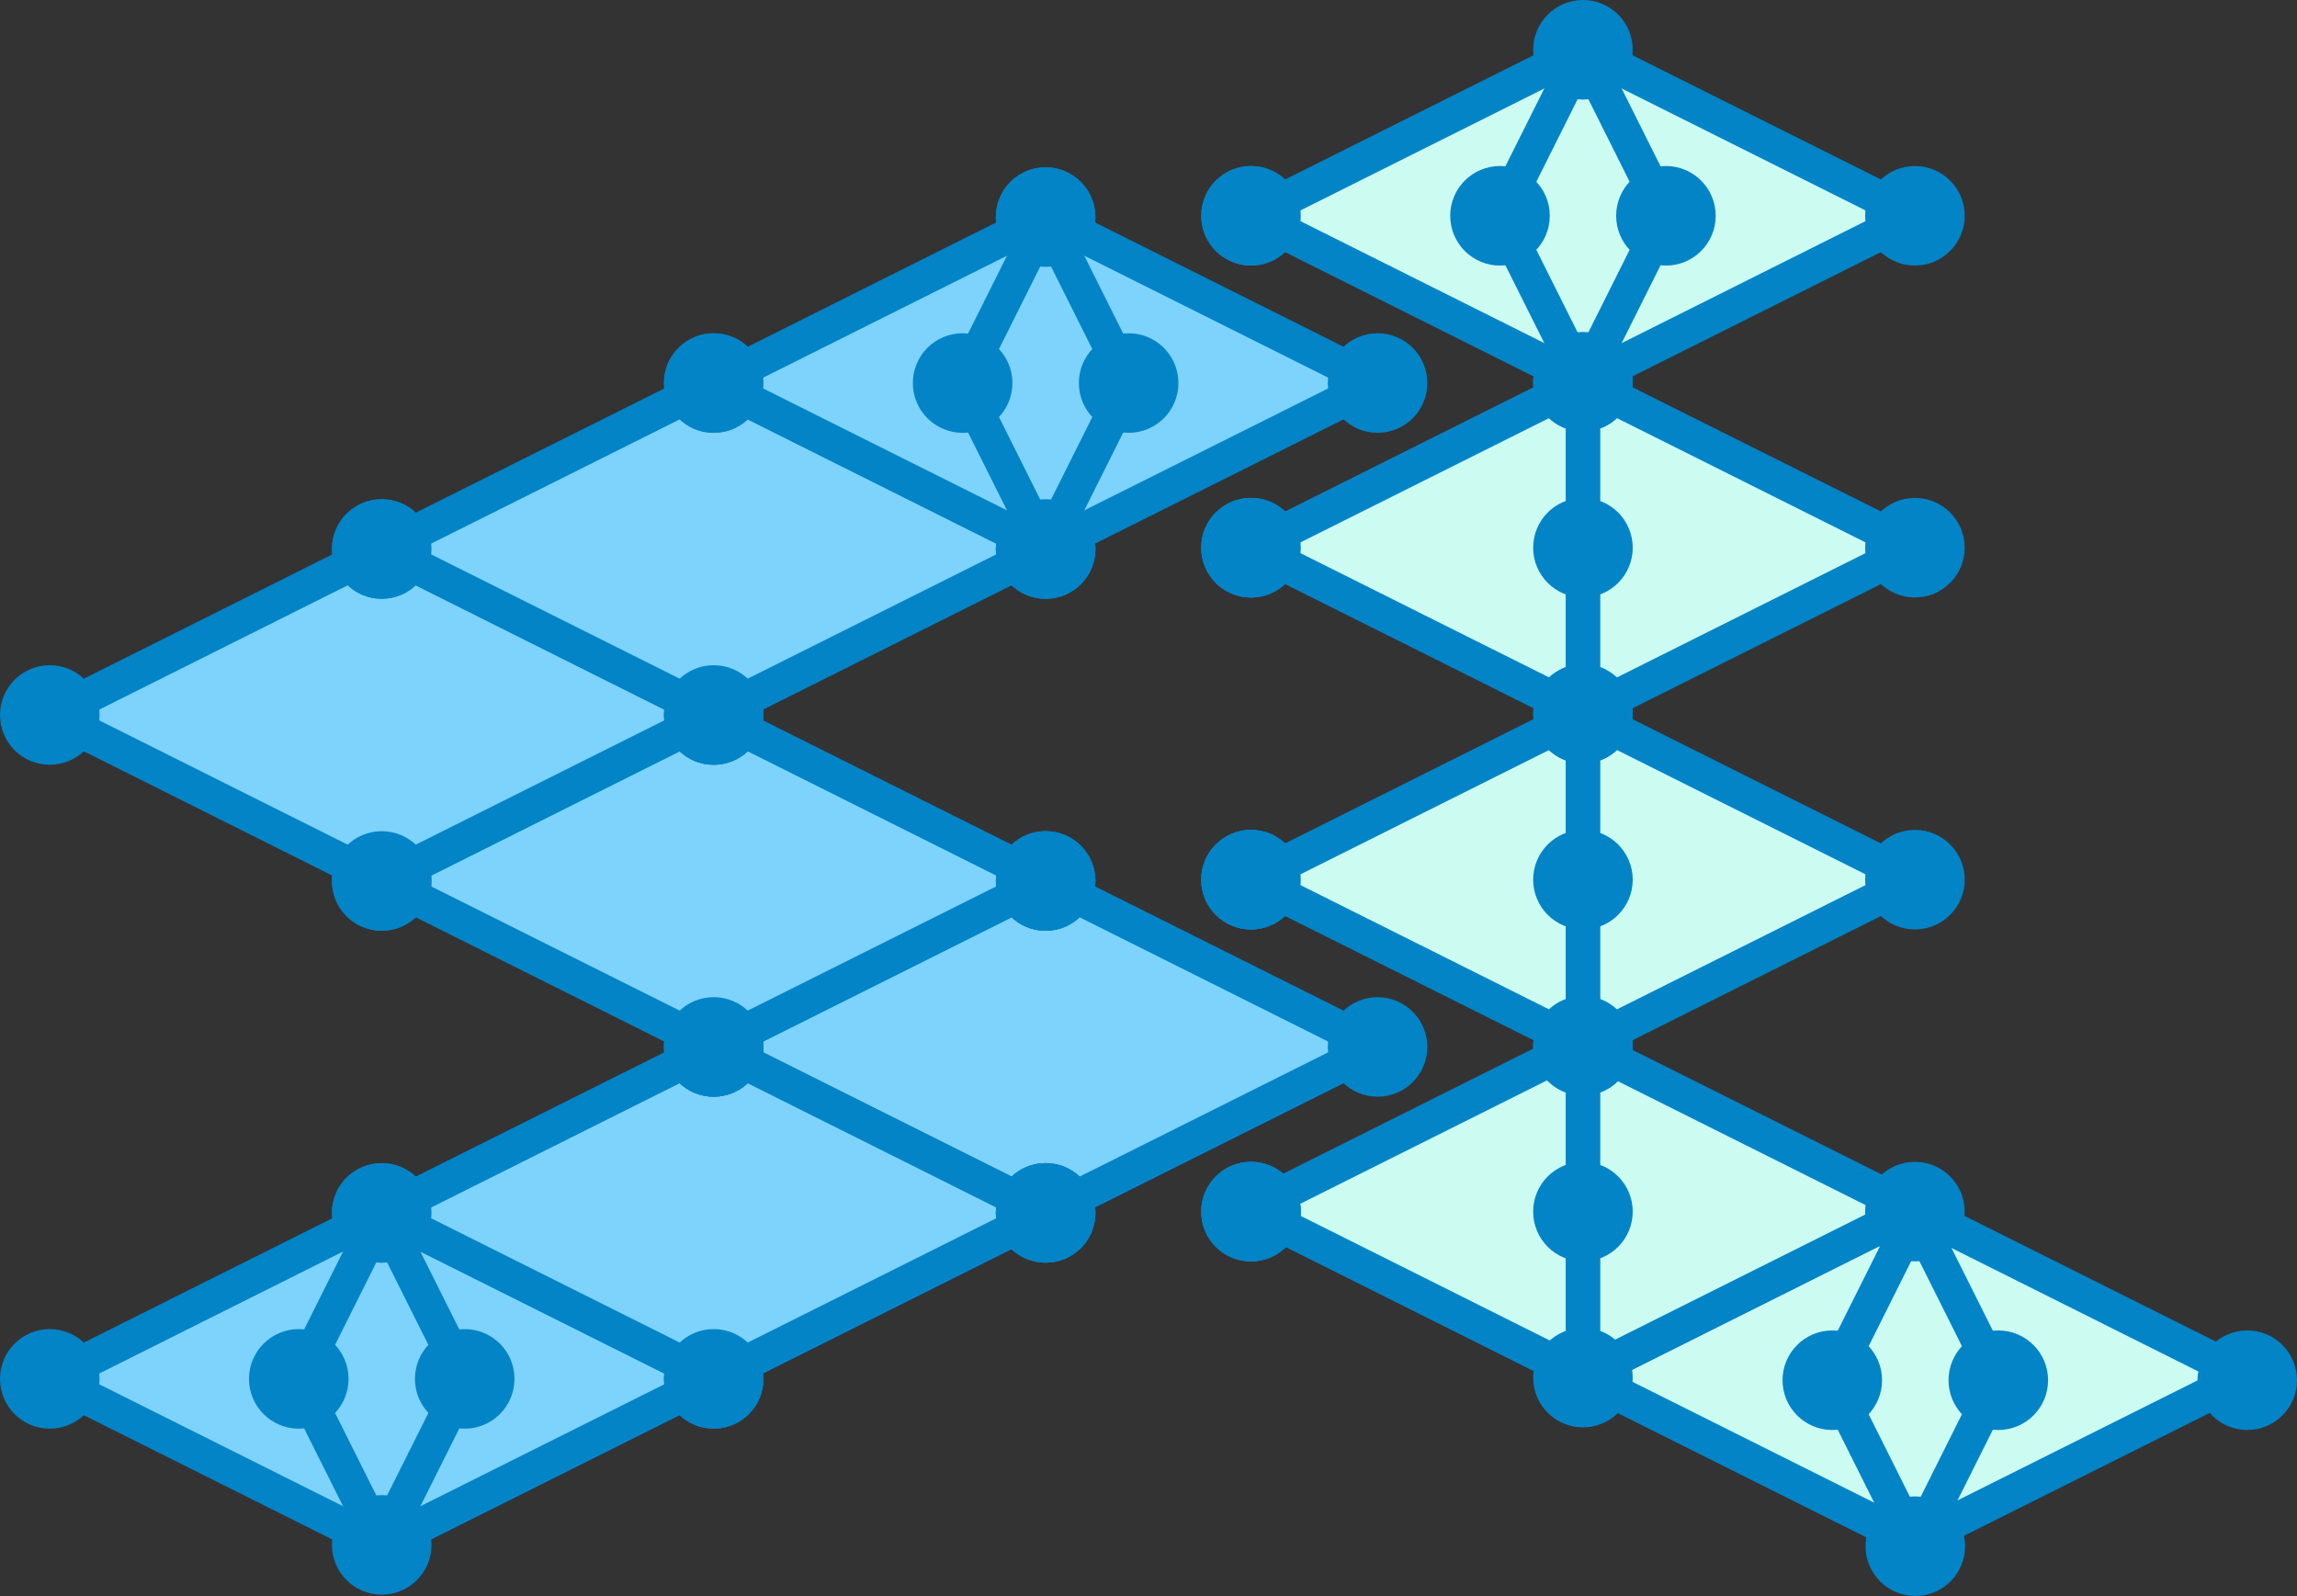
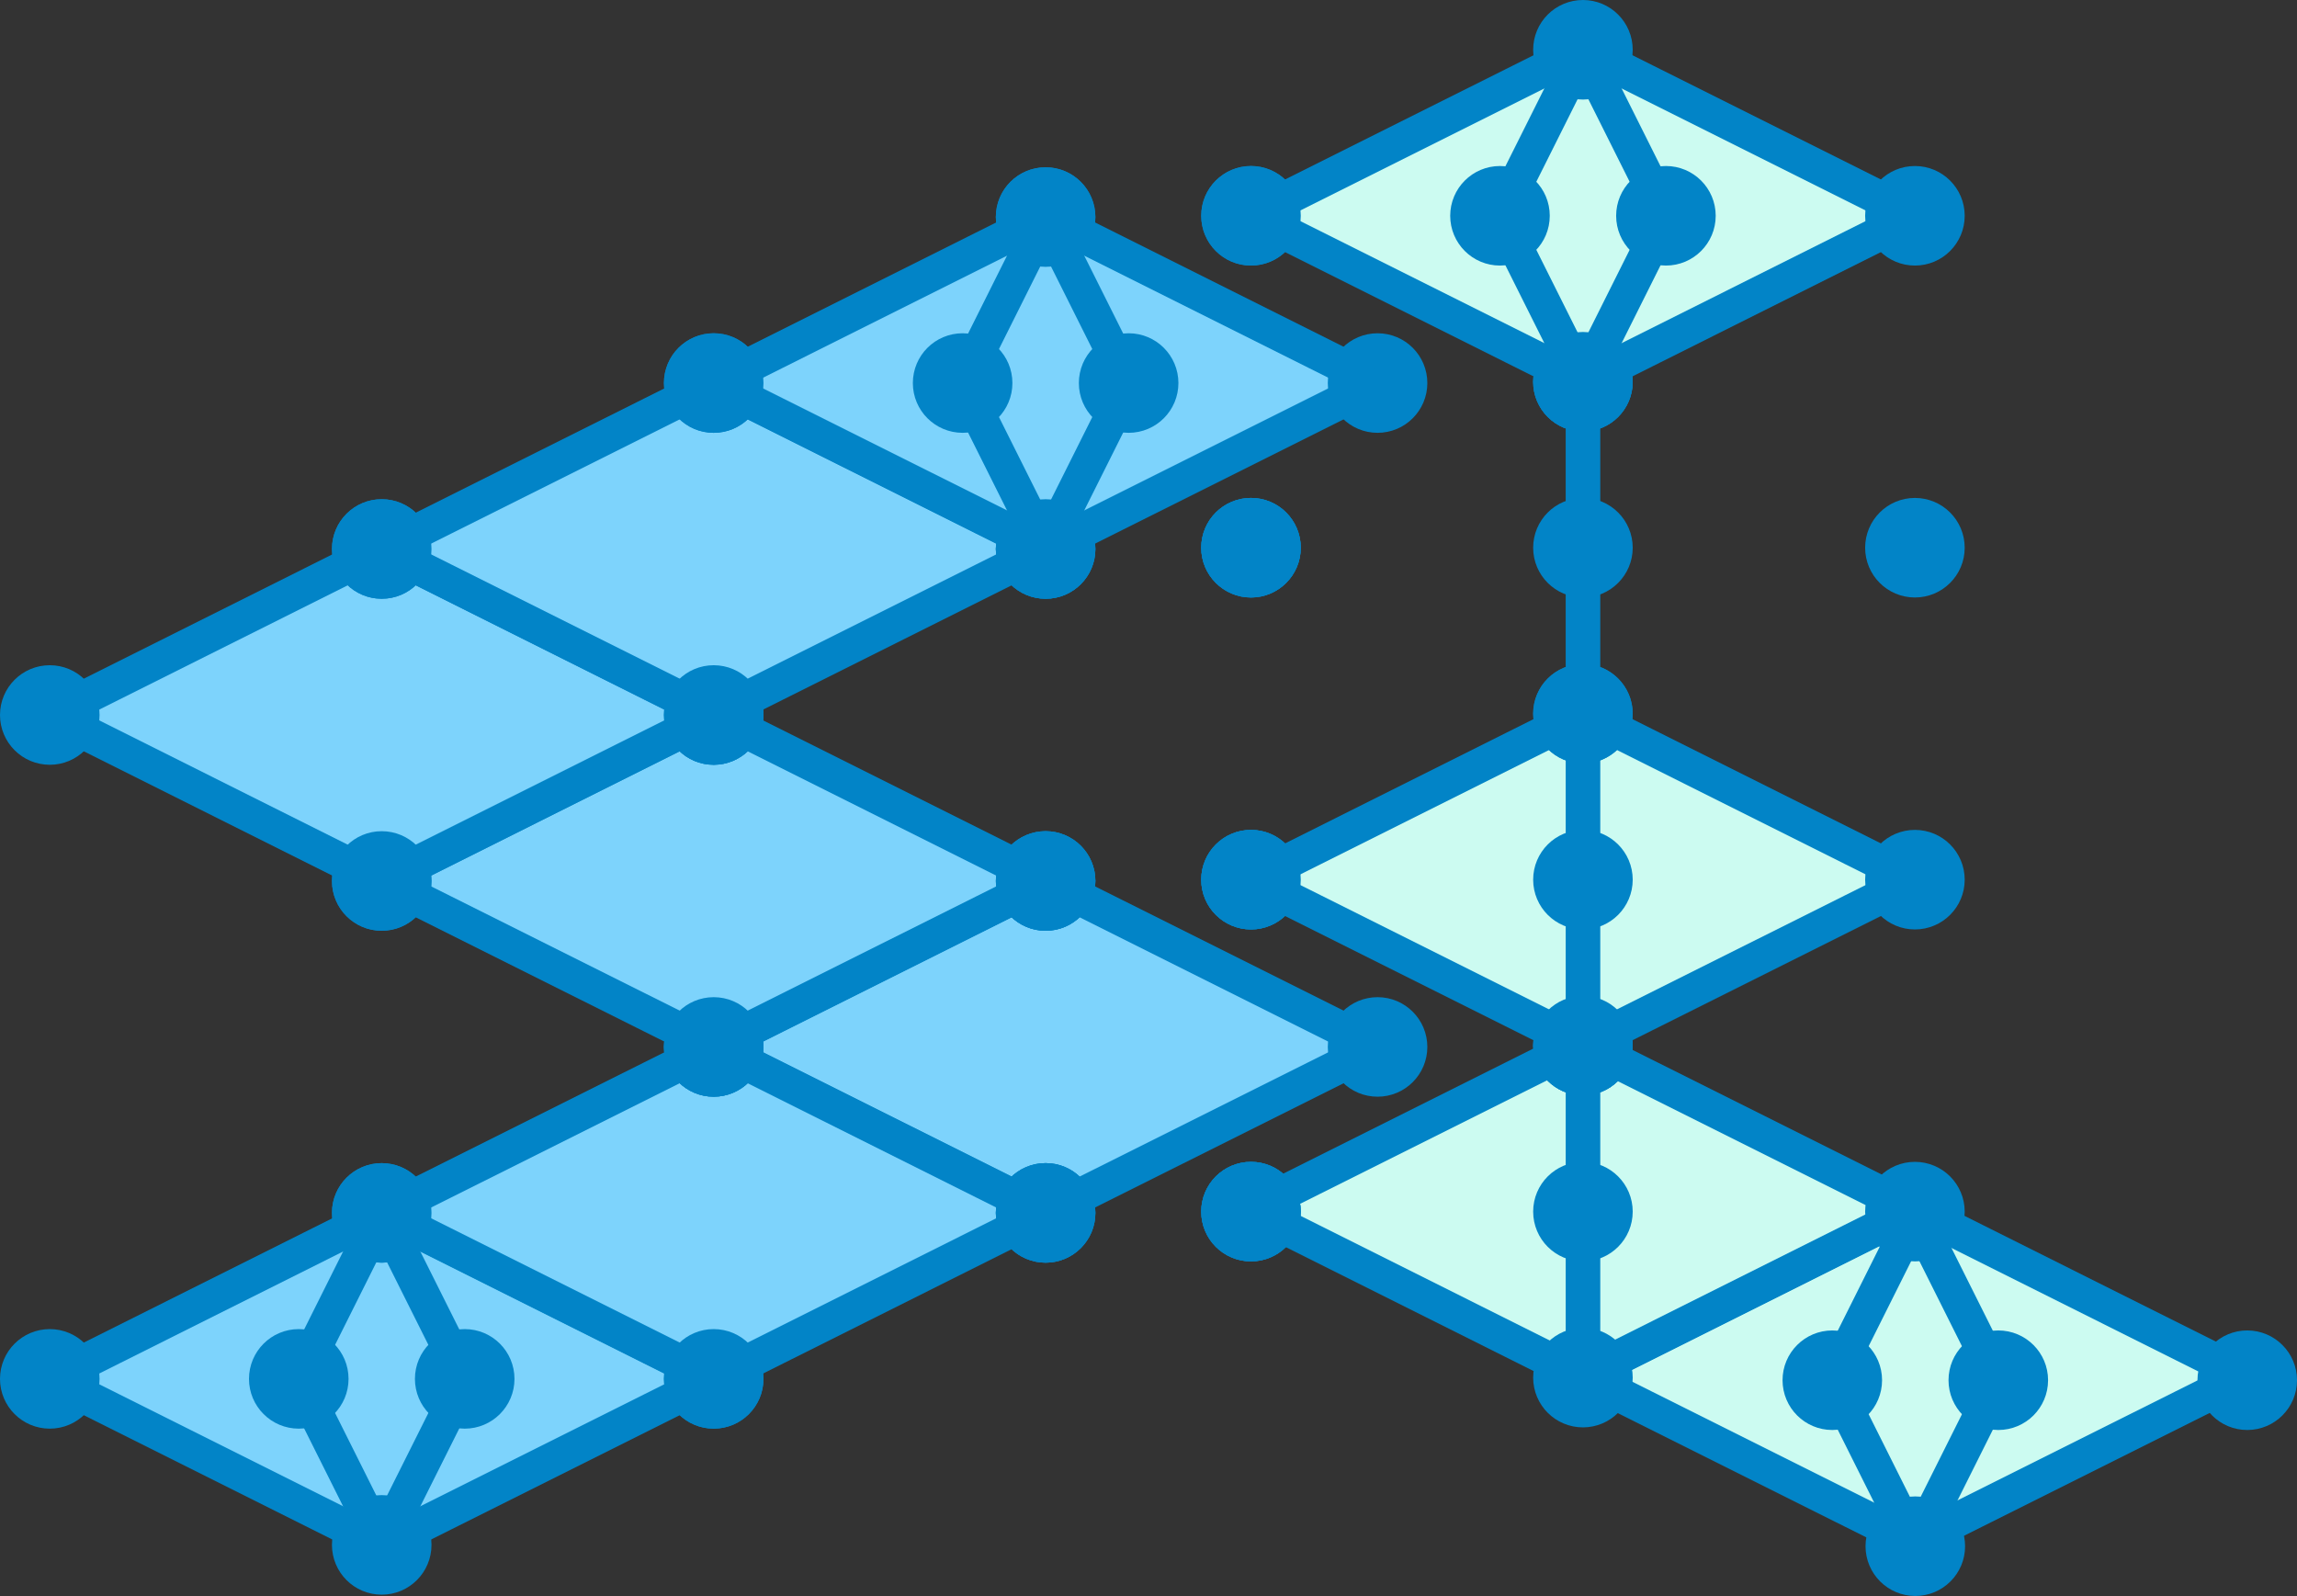
<svg xmlns="http://www.w3.org/2000/svg" xmlns:ns1="http://www.inkscape.org/namespaces/inkscape" xmlns:ns2="http://sodipodi.sourceforge.net/DTD/sodipodi-0.dtd" width="70.305mm" height="48.847mm" viewBox="0 0 70.305 48.847" version="1.1" id="svg5" xml:space="preserve" ns1:version="1.2.2 (732a01da63, 2022-12-09)" ns2:docname="logo-small.svg">
  <rect x="0" y="0" width="70.305" height="48.847" fill="#333333" stroke="none" />
  <ns2:namedview id="namedview7" pagecolor="#ffffff" bordercolor="#000000" borderopacity="0.25" ns1:showpageshadow="2" ns1:pageopacity="0.0" ns1:pagecheckerboard="0" ns1:deskcolor="#d1d1d1" ns1:document-units="mm" showgrid="false" ns1:zoom="2.0510462" ns1:cx="98.486324" ns1:cy="97.75499" ns1:window-width="1920" ns1:window-height="1001" ns1:window-x="-9" ns1:window-y="-9" ns1:window-maximized="1" ns1:current-layer="layer1" ns1:pageshadow="2" fit-margin-top="0" fit-margin-left="0" fit-margin-right="0" fit-margin-bottom="0" />
  <defs id="defs2">
    <g id="g216">
      <g id="glyph-0-0" />
      <g id="glyph-0-1">
        <path d="m 4.375,-7.578 c -1.703,-0.375 -1.75,-1.609 -1.75,-1.859 0,-0.875 0.562,-1.891 2.234,-1.891 1.672,0 3.172,0.812 3.531,3.062 0.047,0.359 0.047,0.375 0.375,0.375 0.359,0 0.359,-0.047 0.359,-0.438 v -3.25 c 0,-0.312 0,-0.438 -0.25,-0.438 -0.125,0 -0.172,0.016 -0.328,0.188 l -0.75,0.844 c -0.422,-0.359 -1.281,-1.031 -2.953,-1.031 -2.469,0 -3.781,1.547 -3.781,3.422 0,1.156 0.625,1.969 0.859,2.203 C 2.828,-5.5 3.312,-5.391 5.094,-5 6.812,-4.609 7.031,-4.578 7.406,-4.219 7.625,-4 8.125,-3.516 8.125,-2.641 c 0,0.75 -0.359,2.109 -2.281,2.109 -1.516,0 -3.922,-0.516 -4.047,-3.031 C 1.781,-3.875 1.781,-3.922 1.422,-3.922 1.062,-3.922 1.062,-3.875 1.062,-3.484 v 3.25 c 0,0.328 0,0.438 0.266,0.438 0.125,0 0.141,-0.016 0.312,-0.172 0.188,-0.188 0.344,-0.406 0.766,-0.844 1,0.797 2.422,1.016 3.453,1.016 2.688,0 3.812,-1.828 3.812,-3.641 0,-1.625 -1.062,-3.172 -2.938,-3.609 z m 0,0" id="path183" />
      </g>
      <g id="glyph-0-2">
        <path d="M 8.062,-2.016 C 8.062,-2.219 7.875,-2.219 7.703,-2.219 7.422,-2.219 7.406,-2.203 7.312,-2 c -0.109,0.328 -0.578,1.484 -2.172,1.484 -2.422,0 -2.422,-2.625 -2.422,-3.391 0,-1.016 0.016,-3.281 2.281,-3.281 0.109,0 1.125,0.047 1.125,0.125 0,0.016 -0.016,0.031 -0.047,0.047 -0.047,0.062 -0.281,0.312 -0.281,0.75 0,0.719 0.594,1.016 1.016,1.016 0.375,0 1.016,-0.219 1.016,-1.031 0,-1.422 -1.969,-1.516 -2.906,-1.516 -3.062,0 -4.266,2 -4.266,3.969 0,2.344 1.641,3.938 4.172,3.938 2.703,0 3.234,-2 3.234,-2.125 z m 0,0" id="path186" />
      </g>
      <g id="glyph-0-3">
        <path d="M 9.141,-5.266 C 9.141,-6.906 8.438,-7.75 6.547,-7.75 c -1.75,0 -2.594,1.219 -2.828,1.734 H 3.703 v -5.938 L 0.719,-11.812 v 0.734 c 1.078,0 1.188,0 1.188,0.672 v 9.672 H 0.719 V 0 c 0.406,-0.031 1.641,-0.031 2.125,-0.031 0.484,0 1.734,0 2.125,0.031 V -0.734 H 3.781 V -4.406 c 0,-1.859 1.391,-2.781 2.484,-2.781 0.641,0 1,0.422 1,1.734 v 4.719 h -1.188 V 0 c 0.391,-0.031 1.641,-0.031 2.125,-0.031 0.469,0 1.734,0 2.125,0.031 v -0.734 h -1.188 z m 0,0" id="path189" />
      </g>
      <g id="glyph-0-4">
        <path d="m 9.125,-3.766 c 0,-2.328 -1.578,-4.031 -4.281,-4.031 -2.812,0 -4.312,1.781 -4.312,4.031 0,2.25 1.594,3.875 4.297,3.875 2.797,0 4.297,-1.703 4.297,-3.875 z m -4.281,3.25 c -2.25,0 -2.25,-2.016 -2.25,-3.422 0,-0.812 0,-1.672 0.328,-2.297 0.391,-0.688 1.156,-1 1.906,-1 0.969,0 1.594,0.469 1.891,0.953 0.344,0.609 0.344,1.516 0.344,2.344 0,1.422 0,3.422 -2.219,3.422 z m 0,0" id="path192" />
      </g>
      <g id="glyph-0-5">
        <path d="M 3.734,-11.953 0.75,-11.812 v 0.734 c 1.078,0 1.203,0 1.203,0.672 v 9.672 H 0.75 V 0 c 0.406,-0.031 1.625,-0.031 2.094,-0.031 0.469,0 1.688,0 2.078,0.031 v -0.734 h -1.188 z m 0,0" id="path195" />
      </g>
      <g id="glyph-0-6">
        <path d="m 7.922,-5.141 c 0,-1.594 -1.266,-2.656 -3.688,-2.656 -0.969,0 -3,0.078 -3,1.531 0,0.719 0.562,1.031 1.016,1.031 0.516,0 1.016,-0.359 1.016,-1.016 0,-0.328 -0.109,-0.641 -0.406,-0.828 0.562,-0.156 0.984,-0.156 1.312,-0.156 1.172,0 1.875,0.656 1.875,2.062 v 0.688 c -2.719,0 -5.469,0.766 -5.469,2.672 0,1.578 2,1.922 3.188,1.922 1.328,0 2.172,-0.734 2.516,-1.484 0,0.641 0,1.375 1.75,1.375 h 0.875 c 0.359,0 0.5,0 0.5,-0.375 C 9.406,-0.734 9.25,-0.734 9,-0.734 7.922,-0.75 7.922,-1.031 7.922,-1.422 Z m -1.875,2.75 c 0,1.609 -1.453,1.922 -2,1.922 -0.844,0 -1.547,-0.562 -1.547,-1.359 0,-1.562 1.859,-2.094 3.547,-2.188 z m 0,0" id="path198" />
      </g>
      <g id="glyph-0-7">
        <path d="m 3.578,-3.875 c 0,-0.562 0.125,-3.312 2.141,-3.312 -0.25,0.203 -0.359,0.484 -0.359,0.797 0,0.703 0.562,1 1,1 0.422,0 1,-0.297 1,-1 0,-0.875 -0.906,-1.359 -1.734,-1.359 -1.359,0 -1.938,1.188 -2.188,1.906 H 3.422 V -7.75 l -2.812,0.141 V -6.875 c 1.062,0 1.188,0 1.188,0.672 v 5.469 h -1.188 V 0 C 1,-0.031 2.297,-0.031 2.766,-0.031 c 0.5,0 1.906,0 2.312,0.031 v -0.734 h -1.5 z m 0,0" id="path201" />
      </g>
      <g id="glyph-0-8">
        <path d="m 10.812,-4.656 h -0.719 c -0.125,1.188 -0.406,3.922 -3.5,3.922 H 4.75 v -10.344 H 7.047 V -11.812 c -0.844,0.031 -2.375,0.031 -3.297,0.031 -0.641,0 -2.594,0 -3.094,-0.031 v 0.734 h 1.828 v 10.344 H 0.656 V 0 h 9.656 z m 0,0" id="path204" />
      </g>
      <g id="glyph-0-9">
        <path d="m 3.641,-6.906 h 2.469 V -7.641 H 3.641 V -10.938 H 2.906 C 2.891,-9.234 2.062,-7.531 0.359,-7.469 v 0.562 H 1.75 V -2.125 c 0,1.828 1.422,2.234 2.656,2.234 1.281,0 2.031,-0.969 2.031,-2.25 v -0.906 H 5.719 v 0.891 c 0,1.141 -0.516,1.641 -1.047,1.641 -1.031,0 -1.031,-1.156 -1.031,-1.547 z m 0,0" id="path207" />
      </g>
      <g id="glyph-0-10">
        <path d="m 3.844,-10.734 c 0,-0.703 -0.578,-1.234 -1.25,-1.234 -0.703,0 -1.234,0.594 -1.234,1.234 0,0.656 0.531,1.25 1.234,1.25 0.672,0 1.25,-0.531 1.25,-1.25 z m -3.031,3.125 V -6.875 c 1.016,0 1.141,0 1.141,0.672 v 5.469 H 0.75 V 0 c 0.406,-0.031 1.594,-0.031 2.062,-0.031 0.469,0 1.578,0 1.984,0.031 v -0.734 h -1.062 V -7.75 Z m 0,0" id="path210" />
      </g>
      <g id="glyph-0-11">
        <path d="m 7.781,-3.812 c 0.391,0 0.5,0 0.5,-0.422 0,-0.516 -0.125,-1.812 -0.906,-2.625 -0.734,-0.719 -1.688,-0.938 -2.688,-0.938 -2.688,0 -4.156,1.75 -4.156,3.922 0,2.406 1.781,3.984 4.375,3.984 2.594,0 3.375,-1.828 3.375,-2.125 0,-0.25 -0.25,-0.25 -0.359,-0.25 C 7.641,-2.266 7.625,-2.219 7.531,-2 7.078,-0.875 5.938,-0.516 5.109,-0.516 2.625,-0.516 2.594,-2.844 2.594,-3.812 Z m -5.188,-0.5 c 0.047,-0.703 0.062,-1.375 0.422,-1.984 0.328,-0.562 0.922,-0.938 1.672,-0.938 1.844,0 2,2.062 2.016,2.922 z m 0,0" id="path213" />
      </g>
    </g>
    <clipPath id="clip-0">
      <path clip-rule="nonzero" d="M 0,0 H 259.195 V 158.398 H 0 Z m 0,0" id="path218" />
    </clipPath>
  </defs>
  <g ns1:label="Layer 1" ns1:groupmode="layer" id="layer1" transform="translate(-66.903,-54.387)">
    <g id="g1213" style="fill:#ccfbf1;fill-opacity:1;stroke:#0284c7;stroke-width:1.058;stroke-dasharray:none;stroke-opacity:1" transform="translate(0.512,-0.182)">
      <path fill-rule="nonzero" fill="#e9d6ec" fill-opacity="1" stroke-width="0.141" stroke-linecap="butt" stroke-linejoin="miter" stroke="#81968f" stroke-opacity="1" stroke-miterlimit="10" d="m 124.96,101.754 -10.16,-5.079 10.16,-5.081 10.16,5.081 -10.16,5.079" id="path1207" style="fill:#ccfbf1;fill-opacity:1;stroke:#0284c7;stroke-width:1.058;stroke-dasharray:none;stroke-opacity:1" />
      <path fill-rule="nonzero" fill="#e9d6ec" fill-opacity="1" stroke-width="0.141" stroke-linecap="butt" stroke-linejoin="miter" stroke="#81968f" stroke-opacity="1" stroke-miterlimit="10" d="m 114.799,96.675 -10.159,-5.081 10.159,-5.079 10.16,5.079 -10.16,5.081" id="path1209" style="fill:#ccfbf1;fill-opacity:1;stroke:#0284c7;stroke-width:1.058;stroke-dasharray:none;stroke-opacity:1" />
    </g>
    <path fill="none" stroke-width="0.141" stroke-linecap="butt" stroke-linejoin="miter" stroke="#81968f" stroke-opacity="1" stroke-miterlimit="10" d="m 125.525,101.711 -2.54,-5.081 2.54,-5.079" id="path490" style="stroke:#0284c7;stroke-width:1.058;stroke-dasharray:none;stroke-opacity:1" />
    <path fill="none" stroke-width="0.141" stroke-linecap="butt" stroke-linejoin="miter" stroke="#81968f" stroke-opacity="1" stroke-miterlimit="10" d="m 125.525,101.711 2.54,-5.081 -2.54,-5.079" id="path492" style="stroke:#0284c7;stroke-width:1.058;stroke-dasharray:none;stroke-opacity:1" />
    <path fill-rule="nonzero" fill="#96bdc6" fill-opacity="1" stroke-width="0.141" stroke-linecap="butt" stroke-linejoin="miter" stroke="#81968f" stroke-opacity="1" stroke-miterlimit="10" d="m 123.979,96.63 c 0,-0.548 -0.445,-0.994 -0.994,-0.994 -0.548,0 -0.994,0.445 -0.994,0.994 0,0.55 0.445,0.995 0.994,0.995 0.548,0 0.994,-0.445 0.994,-0.995 z m 0,0" id="path494" style="fill:#0284c7;fill-opacity:1;stroke:#0284c7;stroke-width:1.058;stroke-dasharray:none;stroke-opacity:1" />
    <path fill-rule="nonzero" fill="#96bdc6" fill-opacity="1" stroke-width="0.141" stroke-linecap="butt" stroke-linejoin="miter" stroke="#81968f" stroke-opacity="1" stroke-miterlimit="10" d="m 129.06,96.63 c 0,-0.548 -0.445,-0.994 -0.995,-0.994 -0.548,0 -0.994,0.445 -0.994,0.994 0,0.55 0.445,0.995 0.994,0.995 0.55,0 0.995,-0.445 0.995,-0.995 z m 0,0" id="path496" style="fill:#0284c7;fill-opacity:1;stroke:#0284c7;stroke-width:1.058;stroke-dasharray:none;stroke-opacity:1" />
    <path fill-rule="nonzero" fill="#96bdc6" fill-opacity="1" stroke-width="0.141" stroke-linecap="butt" stroke-linejoin="miter" stroke="#81968f" stroke-opacity="1" stroke-miterlimit="10" d="m 126.52,101.711 c 0,-0.55 -0.445,-0.995 -0.995,-0.995 -0.548,0 -0.994,0.445 -0.994,0.995 0,0.548 0.445,0.994 0.994,0.994 0.55,0 0.995,-0.445 0.995,-0.994 z m 0,0" id="path498" style="fill:#0284c7;fill-opacity:1;stroke:#0284c7;stroke-width:1.058;stroke-dasharray:none;stroke-opacity:1" />
    <path fill-rule="nonzero" fill="#96bdc6" fill-opacity="1" stroke-width="0.141" stroke-linecap="butt" stroke-linejoin="miter" stroke="#81968f" stroke-opacity="1" stroke-miterlimit="10" d="m 136.679,96.63 c 0,-0.548 -0.445,-0.994 -0.994,-0.994 -0.548,0 -0.994,0.445 -0.994,0.994 0,0.55 0.445,0.995 0.994,0.995 0.548,0 0.994,-0.445 0.994,-0.995 z m 0,0" id="path502" style="fill:#0284c7;fill-opacity:1;stroke:#0284c7;stroke-width:1.058;stroke-dasharray:none;stroke-opacity:1" />
    <path fill-rule="nonzero" fill="#96bdc6" fill-opacity="1" stroke-width="0.141" stroke-linecap="butt" stroke-linejoin="miter" stroke="#81968f" stroke-opacity="1" stroke-miterlimit="10" d="m 106.187,91.47 c 0,-0.548 -0.445,-0.994 -0.994,-0.994 -0.55,0 -0.995,0.445 -0.995,0.994 0,0.55 0.445,0.995 0.995,0.995 0.548,0 0.994,-0.445 0.994,-0.995 z m 0,0" id="path366" style="fill:#0284c7;fill-opacity:1;stroke:#0284c7;stroke-width:1.058;stroke-dasharray:none;stroke-opacity:1" />
    <path fill-rule="nonzero" fill="#96bdc6" fill-opacity="1" stroke-width="0.141" stroke-linecap="butt" stroke-linejoin="miter" stroke="#81968f" stroke-opacity="1" stroke-miterlimit="10" d="m 106.187,91.47 c 0,-0.548 -0.445,-0.994 -0.994,-0.994 -0.55,0 -0.995,0.445 -0.995,0.994 0,0.55 0.445,0.995 0.995,0.995 0.548,0 0.994,-0.445 0.994,-0.995 z m 0,0" id="path372" style="fill:#0284c7;fill-opacity:1;stroke:#0284c7;stroke-width:1.058;stroke-dasharray:none;stroke-opacity:1" />
    <path fill-rule="nonzero" fill="#96bdc6" fill-opacity="1" stroke-width="0.141" stroke-linecap="butt" stroke-linejoin="miter" stroke="#81968f" stroke-opacity="1" stroke-miterlimit="10" d="m 106.187,81.311 c 0,-0.55 -0.445,-0.995 -0.994,-0.995 -0.55,0 -0.995,0.445 -0.995,0.995 0,0.548 0.445,0.994 0.995,0.994 0.548,0 0.994,-0.445 0.994,-0.994 z m 0,0" id="path374" style="fill:#0284c7;fill-opacity:1;stroke:#0284c7;stroke-width:1.058;stroke-dasharray:none;stroke-opacity:1" />
    <path fill-rule="nonzero" fill="#96bdc6" fill-opacity="1" stroke-width="0.141" stroke-linecap="butt" stroke-linejoin="miter" stroke="#81968f" stroke-opacity="1" stroke-miterlimit="10" d="m 116.347,86.391 c 0,-0.548 -0.445,-0.994 -0.994,-0.994 -0.55,0 -0.995,0.445 -0.995,0.994 0,0.548 0.445,0.994 0.995,0.994 0.548,0 0.994,-0.445 0.994,-0.994 z m 0,0" id="path376" style="fill:#0284c7;fill-opacity:1;stroke:#0284c7;stroke-width:1.058;stroke-dasharray:none;stroke-opacity:1" />
    <path fill-rule="nonzero" fill="#96bdc6" fill-opacity="1" stroke-width="0.141" stroke-linecap="butt" stroke-linejoin="miter" stroke="#81968f" stroke-opacity="1" stroke-miterlimit="10" d="m 106.187,81.311 c 0,-0.55 -0.445,-0.995 -0.994,-0.995 -0.55,0 -0.995,0.445 -0.995,0.995 0,0.548 0.445,0.994 0.995,0.994 0.548,0 0.994,-0.445 0.994,-0.994 z m 0,0" id="path386" style="fill:#0284c7;fill-opacity:1;stroke:#0284c7;stroke-width:1.058;stroke-dasharray:none;stroke-opacity:1" />
    <path fill-rule="nonzero" fill="#96bdc6" fill-opacity="1" stroke-width="0.141" stroke-linecap="butt" stroke-linejoin="miter" stroke="#81968f" stroke-opacity="1" stroke-miterlimit="10" d="m 106.187,71.151 c 0,-0.55 -0.445,-0.995 -0.994,-0.995 -0.55,0 -0.995,0.445 -0.995,0.995 0,0.548 0.445,0.994 0.995,0.994 0.548,0 0.994,-0.445 0.994,-0.994 z m 0,0" id="path406" style="fill:#0284c7;fill-opacity:1;stroke:#0284c7;stroke-width:1.058;stroke-dasharray:none;stroke-opacity:1" />
    <path fill-rule="nonzero" fill="#96bdc6" fill-opacity="1" stroke-width="0.141" stroke-linecap="butt" stroke-linejoin="miter" stroke="#81968f" stroke-opacity="1" stroke-miterlimit="10" d="m 106.187,71.151 c 0,-0.55 -0.445,-0.995 -0.994,-0.995 -0.55,0 -0.995,0.445 -0.995,0.995 0,0.548 0.445,0.994 0.995,0.994 0.548,0 0.994,-0.445 0.994,-0.994 z m 0,0" id="path420" style="fill:#0284c7;fill-opacity:1;stroke:#0284c7;stroke-width:1.058;stroke-dasharray:none;stroke-opacity:1" />
    <path fill-rule="nonzero" fill="#96bdc6" fill-opacity="1" stroke-width="0.141" stroke-linecap="butt" stroke-linejoin="miter" stroke="#81968f" stroke-opacity="1" stroke-miterlimit="10" d="m 106.187,60.991 c 0,-0.548 -0.445,-0.994 -0.994,-0.994 -0.55,0 -0.995,0.445 -0.995,0.994 0,0.55 0.445,0.995 0.995,0.995 0.548,0 0.994,-0.445 0.994,-0.995 z m 0,0" id="path422" style="fill:#0284c7;fill-opacity:1;stroke:#0284c7;stroke-width:1.058;stroke-dasharray:none;stroke-opacity:1" />
    <path fill-rule="nonzero" fill="#96bdc6" fill-opacity="1" stroke-width="0.141" stroke-linecap="butt" stroke-linejoin="miter" stroke="#81968f" stroke-opacity="1" stroke-miterlimit="10" d="m 116.347,66.072 c 0,-0.55 -0.445,-0.995 -0.994,-0.995 -0.55,0 -0.995,0.445 -0.995,0.995 0,0.548 0.445,0.994 0.995,0.994 0.548,0 0.994,-0.445 0.994,-0.994 z m 0,0" id="path424" style="fill:#0284c7;fill-opacity:1;stroke:#0284c7;stroke-width:1.058;stroke-dasharray:none;stroke-opacity:1" />
    <path fill="none" stroke-width="0.141" stroke-linecap="butt" stroke-linejoin="miter" stroke="#81968f" stroke-opacity="1" stroke-miterlimit="10" d="M 115.354,96.551 V 86.391" id="path430" style="stroke:#0284c7;stroke-width:1.058;stroke-dasharray:none;stroke-opacity:1" />
    <path fill-rule="nonzero" fill="#96bdc6" fill-opacity="1" stroke-width="0.141" stroke-linecap="butt" stroke-linejoin="miter" stroke="#81968f" stroke-opacity="1" stroke-miterlimit="10" d="m 116.347,91.47 c 0,-0.548 -0.445,-0.994 -0.994,-0.994 -0.55,0 -0.995,0.445 -0.995,0.994 0,0.55 0.445,0.995 0.995,0.995 0.548,0 0.994,-0.445 0.994,-0.995 z m 0,0" id="path432" style="fill:#0284c7;fill-opacity:1;stroke:#0284c7;stroke-width:1.058;stroke-dasharray:none;stroke-opacity:1" />
    <path fill-rule="nonzero" fill="#96bdc6" fill-opacity="1" stroke-width="0.141" stroke-linecap="butt" stroke-linejoin="miter" stroke="#81968f" stroke-opacity="1" stroke-miterlimit="10" d="m 116.347,86.391 c 0,-0.548 -0.445,-0.994 -0.994,-0.994 -0.55,0 -0.995,0.445 -0.995,0.994 0,0.548 0.445,0.994 0.995,0.994 0.548,0 0.994,-0.445 0.994,-0.994 z m 0,0" id="path436" style="fill:#0284c7;fill-opacity:1;stroke:#0284c7;stroke-width:1.058;stroke-dasharray:none;stroke-opacity:1" />
    <path fill-rule="nonzero" fill="#96bdc6" fill-opacity="1" stroke-width="0.141" stroke-linecap="butt" stroke-linejoin="miter" stroke="#81968f" stroke-opacity="1" stroke-miterlimit="10" d="m 126.508,91.47 c 0,-0.548 -0.445,-0.994 -0.995,-0.994 -0.548,0 -0.994,0.445 -0.994,0.994 0,0.55 0.445,0.995 0.994,0.995 0.55,0 0.995,-0.445 0.995,-0.995 z m 0,0" id="path438" style="fill:#0284c7;fill-opacity:1;stroke:#0284c7;stroke-width:1.058;stroke-dasharray:none;stroke-opacity:1" />
    <path fill-rule="nonzero" fill="#96bdc6" fill-opacity="1" stroke-width="0.141" stroke-linecap="butt" stroke-linejoin="miter" stroke="#81968f" stroke-opacity="1" stroke-miterlimit="10" d="m 106.187,91.47 c 0,-0.548 -0.445,-0.994 -0.994,-0.994 -0.55,0 -0.995,0.445 -0.995,0.994 0,0.55 0.445,0.995 0.995,0.995 0.548,0 0.994,-0.445 0.994,-0.995 z m 0,0" id="path440" style="fill:#0284c7;fill-opacity:1;stroke:#0284c7;stroke-width:1.058;stroke-dasharray:none;stroke-opacity:1" />
    <path fill-rule="nonzero" fill="#fde0d3" fill-opacity="1" stroke-width="0.141" stroke-linecap="butt" stroke-linejoin="miter" stroke="#81968f" stroke-opacity="1" stroke-miterlimit="10" d="m 115.354,86.391 -10.16,-5.079 10.16,-5.081 10.159,5.081 -10.159,5.079" id="path442" style="fill:#ccfbf1;fill-opacity:1;stroke:#0284c7;stroke-width:1.058;stroke-dasharray:none;stroke-opacity:1" />
    <path fill="none" stroke-width="0.141" stroke-linecap="butt" stroke-linejoin="miter" stroke="#81968f" stroke-opacity="1" stroke-miterlimit="10" d="M 115.354,86.391 V 76.231" id="path444" style="stroke:#0284c7;stroke-width:1.058;stroke-dasharray:none;stroke-opacity:1" />
    <path fill-rule="nonzero" fill="#96bdc6" fill-opacity="1" stroke-width="0.141" stroke-linecap="butt" stroke-linejoin="miter" stroke="#81968f" stroke-opacity="1" stroke-miterlimit="10" d="m 116.347,81.311 c 0,-0.55 -0.445,-0.995 -0.994,-0.995 -0.55,0 -0.995,0.445 -0.995,0.995 0,0.548 0.445,0.994 0.995,0.994 0.548,0 0.994,-0.445 0.994,-0.994 z m 0,0" id="path446" style="fill:#0284c7;fill-opacity:1;stroke:#0284c7;stroke-width:1.058;stroke-dasharray:none;stroke-opacity:1" />
    <path fill-rule="nonzero" fill="#96bdc6" fill-opacity="1" stroke-width="0.141" stroke-linecap="butt" stroke-linejoin="miter" stroke="#81968f" stroke-opacity="1" stroke-miterlimit="10" d="m 116.347,86.391 c 0,-0.548 -0.445,-0.994 -0.994,-0.994 -0.55,0 -0.995,0.445 -0.995,0.994 0,0.548 0.445,0.994 0.995,0.994 0.548,0 0.994,-0.445 0.994,-0.994 z m 0,0" id="path448" style="fill:#0284c7;fill-opacity:1;stroke:#0284c7;stroke-width:1.058;stroke-dasharray:none;stroke-opacity:1" />
    <path fill-rule="nonzero" fill="#96bdc6" fill-opacity="1" stroke-width="0.141" stroke-linecap="butt" stroke-linejoin="miter" stroke="#81968f" stroke-opacity="1" stroke-miterlimit="10" d="m 116.347,76.231 c 0,-0.548 -0.445,-0.994 -0.994,-0.994 -0.55,0 -0.995,0.445 -0.995,0.994 0,0.55 0.445,0.995 0.995,0.995 0.548,0 0.994,-0.445 0.994,-0.995 z m 0,0" id="path450" style="fill:#0284c7;fill-opacity:1;stroke:#0284c7;stroke-width:1.058;stroke-dasharray:none;stroke-opacity:1" />
    <path fill-rule="nonzero" fill="#96bdc6" fill-opacity="1" stroke-width="0.141" stroke-linecap="butt" stroke-linejoin="miter" stroke="#81968f" stroke-opacity="1" stroke-miterlimit="10" d="m 126.508,81.311 c 0,-0.55 -0.445,-0.995 -0.995,-0.995 -0.548,0 -0.994,0.445 -0.994,0.995 0,0.548 0.445,0.994 0.994,0.994 0.55,0 0.995,-0.445 0.995,-0.994 z m 0,0" id="path452" style="fill:#0284c7;fill-opacity:1;stroke:#0284c7;stroke-width:1.058;stroke-dasharray:none;stroke-opacity:1" />
    <path fill-rule="nonzero" fill="#96bdc6" fill-opacity="1" stroke-width="0.141" stroke-linecap="butt" stroke-linejoin="miter" stroke="#81968f" stroke-opacity="1" stroke-miterlimit="10" d="m 106.187,81.311 c 0,-0.55 -0.445,-0.995 -0.994,-0.995 -0.55,0 -0.995,0.445 -0.995,0.995 0,0.548 0.445,0.994 0.995,0.994 0.548,0 0.994,-0.445 0.994,-0.994 z m 0,0" id="path454" style="fill:#0284c7;fill-opacity:1;stroke:#0284c7;stroke-width:1.058;stroke-dasharray:none;stroke-opacity:1" />
-     <path fill-rule="nonzero" fill="#fde0d3" fill-opacity="1" stroke-width="0.141" stroke-linecap="butt" stroke-linejoin="miter" stroke="#81968f" stroke-opacity="1" stroke-miterlimit="10" d="m 115.354,76.231 -10.16,-5.079 10.16,-5.079 10.159,5.079 -10.159,5.079" id="path456" style="fill:#ccfbf1;fill-opacity:1;stroke:#0284c7;stroke-width:1.058;stroke-dasharray:none;stroke-opacity:1" />
    <path fill="none" stroke-width="0.141" stroke-linecap="butt" stroke-linejoin="miter" stroke="#81968f" stroke-opacity="1" stroke-miterlimit="10" d="M 115.354,76.231 V 66.072" id="path458" style="stroke:#0284c7;stroke-width:1.058;stroke-dasharray:none;stroke-opacity:1" />
    <path fill-rule="nonzero" fill="#96bdc6" fill-opacity="1" stroke-width="0.141" stroke-linecap="butt" stroke-linejoin="miter" stroke="#81968f" stroke-opacity="1" stroke-miterlimit="10" d="m 116.347,71.151 c 0,-0.55 -0.445,-0.995 -0.994,-0.995 -0.55,0 -0.995,0.445 -0.995,0.995 0,0.548 0.445,0.994 0.995,0.994 0.548,0 0.994,-0.445 0.994,-0.994 z m 0,0" id="path460" style="fill:#0284c7;fill-opacity:1;stroke:#0284c7;stroke-width:1.058;stroke-dasharray:none;stroke-opacity:1" />
    <path fill-rule="nonzero" fill="#96bdc6" fill-opacity="1" stroke-width="0.141" stroke-linecap="butt" stroke-linejoin="miter" stroke="#81968f" stroke-opacity="1" stroke-miterlimit="10" d="m 116.347,76.231 c 0,-0.548 -0.445,-0.994 -0.994,-0.994 -0.55,0 -0.995,0.445 -0.995,0.994 0,0.55 0.445,0.995 0.995,0.995 0.548,0 0.994,-0.445 0.994,-0.995 z m 0,0" id="path462" style="fill:#0284c7;fill-opacity:1;stroke:#0284c7;stroke-width:1.058;stroke-dasharray:none;stroke-opacity:1" />
    <path fill-rule="nonzero" fill="#96bdc6" fill-opacity="1" stroke-width="0.141" stroke-linecap="butt" stroke-linejoin="miter" stroke="#81968f" stroke-opacity="1" stroke-miterlimit="10" d="m 116.347,66.072 c 0,-0.55 -0.445,-0.995 -0.994,-0.995 -0.55,0 -0.995,0.445 -0.995,0.995 0,0.548 0.445,0.994 0.995,0.994 0.548,0 0.994,-0.445 0.994,-0.994 z m 0,0" id="path464" style="fill:#0284c7;fill-opacity:1;stroke:#0284c7;stroke-width:1.058;stroke-dasharray:none;stroke-opacity:1" />
    <path fill-rule="nonzero" fill="#96bdc6" fill-opacity="1" stroke-width="0.141" stroke-linecap="butt" stroke-linejoin="miter" stroke="#81968f" stroke-opacity="1" stroke-miterlimit="10" d="m 126.508,71.151 c 0,-0.55 -0.445,-0.995 -0.995,-0.995 -0.548,0 -0.994,0.445 -0.994,0.995 0,0.548 0.445,0.994 0.994,0.994 0.55,0 0.995,-0.445 0.995,-0.994 z m 0,0" id="path466" style="fill:#0284c7;fill-opacity:1;stroke:#0284c7;stroke-width:1.058;stroke-dasharray:none;stroke-opacity:1" />
    <path fill-rule="nonzero" fill="#96bdc6" fill-opacity="1" stroke-width="0.141" stroke-linecap="butt" stroke-linejoin="miter" stroke="#81968f" stroke-opacity="1" stroke-miterlimit="10" d="m 106.187,71.151 c 0,-0.55 -0.445,-0.995 -0.994,-0.995 -0.55,0 -0.995,0.445 -0.995,0.995 0,0.548 0.445,0.994 0.995,0.994 0.548,0 0.994,-0.445 0.994,-0.994 z m 0,0" id="path468" style="fill:#0284c7;fill-opacity:1;stroke:#0284c7;stroke-width:1.058;stroke-dasharray:none;stroke-opacity:1" />
    <path fill-rule="nonzero" fill="#fde0d3" fill-opacity="1" stroke-width="0.141" stroke-linecap="butt" stroke-linejoin="miter" stroke="#81968f" stroke-opacity="1" stroke-miterlimit="10" d="m 115.354,66.072 -10.16,-5.081 10.16,-5.079 10.159,5.079 -10.159,5.081" id="path470" style="fill:#ccfbf1;fill-opacity:1;stroke:#0284c7;stroke-width:1.058;stroke-dasharray:none;stroke-opacity:1" />
    <path fill="none" stroke-width="0.141" stroke-linecap="butt" stroke-linejoin="miter" stroke="#81968f" stroke-opacity="1" stroke-miterlimit="10" d="m 115.354,66.072 -2.541,-5.081 2.541,-5.079" id="path472" style="stroke:#0284c7;stroke-width:1.058;stroke-dasharray:none;stroke-opacity:1" />
    <path fill="none" stroke-width="0.141" stroke-linecap="butt" stroke-linejoin="miter" stroke="#81968f" stroke-opacity="1" stroke-miterlimit="10" d="m 115.354,66.072 2.54,-5.081 -2.54,-5.079" id="path474" style="stroke:#0284c7;stroke-width:1.058;stroke-dasharray:none;stroke-opacity:1" />
    <path fill-rule="nonzero" fill="#96bdc6" fill-opacity="1" stroke-width="0.141" stroke-linecap="butt" stroke-linejoin="miter" stroke="#81968f" stroke-opacity="1" stroke-miterlimit="10" d="m 113.808,60.991 c 0,-0.548 -0.445,-0.994 -0.995,-0.994 -0.548,0 -0.994,0.445 -0.994,0.994 0,0.55 0.445,0.995 0.994,0.995 0.55,0 0.995,-0.445 0.995,-0.995 z m 0,0" id="path476" style="fill:#0284c7;fill-opacity:1;stroke:#0284c7;stroke-width:1.058;stroke-dasharray:none;stroke-opacity:1" />
    <path fill-rule="nonzero" fill="#96bdc6" fill-opacity="1" stroke-width="0.141" stroke-linecap="butt" stroke-linejoin="miter" stroke="#81968f" stroke-opacity="1" stroke-miterlimit="10" d="m 118.887,60.991 c 0,-0.548 -0.445,-0.994 -0.994,-0.994 -0.55,0 -0.995,0.445 -0.995,0.994 0,0.55 0.445,0.995 0.995,0.995 0.548,0 0.994,-0.445 0.994,-0.995 z m 0,0" id="path478" style="fill:#0284c7;fill-opacity:1;stroke:#0284c7;stroke-width:1.058;stroke-dasharray:none;stroke-opacity:1" />
    <path fill-rule="nonzero" fill="#96bdc6" fill-opacity="1" stroke-width="0.141" stroke-linecap="butt" stroke-linejoin="miter" stroke="#81968f" stroke-opacity="1" stroke-miterlimit="10" d="m 116.347,66.072 c 0,-0.55 -0.445,-0.995 -0.994,-0.995 -0.55,0 -0.995,0.445 -0.995,0.995 0,0.548 0.445,0.994 0.995,0.994 0.548,0 0.994,-0.445 0.994,-0.994 z m 0,0" id="path480" style="fill:#0284c7;fill-opacity:1;stroke:#0284c7;stroke-width:1.058;stroke-dasharray:none;stroke-opacity:1" />
    <path fill-rule="nonzero" fill="#96bdc6" fill-opacity="1" stroke-width="0.141" stroke-linecap="butt" stroke-linejoin="miter" stroke="#81968f" stroke-opacity="1" stroke-miterlimit="10" d="m 116.347,55.911 c 0,-0.55 -0.445,-0.995 -0.994,-0.995 -0.55,0 -0.995,0.445 -0.995,0.995 0,0.548 0.445,0.994 0.995,0.994 0.548,0 0.994,-0.445 0.994,-0.994 z m 0,0" id="path482" style="fill:#0284c7;fill-opacity:1;stroke:#0284c7;stroke-width:1.058;stroke-dasharray:none;stroke-opacity:1" />
    <path fill-rule="nonzero" fill="#96bdc6" fill-opacity="1" stroke-width="0.141" stroke-linecap="butt" stroke-linejoin="miter" stroke="#81968f" stroke-opacity="1" stroke-miterlimit="10" d="m 126.508,60.991 c 0,-0.548 -0.445,-0.994 -0.995,-0.994 -0.548,0 -0.994,0.445 -0.994,0.994 0,0.55 0.445,0.995 0.994,0.995 0.55,0 0.995,-0.445 0.995,-0.995 z m 0,0" id="path484" style="fill:#0284c7;fill-opacity:1;stroke:#0284c7;stroke-width:1.058;stroke-dasharray:none;stroke-opacity:1" />
    <path fill-rule="nonzero" fill="#96bdc6" fill-opacity="1" stroke-width="0.141" stroke-linecap="butt" stroke-linejoin="miter" stroke="#81968f" stroke-opacity="1" stroke-miterlimit="10" d="m 106.187,60.991 c 0,-0.548 -0.445,-0.994 -0.994,-0.994 -0.55,0 -0.995,0.445 -0.995,0.994 0,0.55 0.445,0.995 0.995,0.995 0.548,0 0.994,-0.445 0.994,-0.995 z m 0,0" id="path486" style="fill:#0284c7;fill-opacity:1;stroke:#0284c7;stroke-width:1.058;stroke-dasharray:none;stroke-opacity:1" />
    <path fill-rule="nonzero" fill="#96bdc6" fill-opacity="1" stroke-width="0.141" stroke-linecap="butt" stroke-linejoin="miter" stroke="#81968f" stroke-opacity="1" stroke-miterlimit="10" d="m 116.347,96.551 c 0,-0.55 -0.445,-0.995 -0.994,-0.995 -0.55,0 -0.995,0.445 -0.995,0.995 0,0.548 0.445,0.994 0.995,0.994 0.548,0 0.994,-0.445 0.994,-0.994 z m 0,0" id="path434" style="fill:#0284c7;fill-opacity:1;stroke:#0284c7;stroke-width:1.058;stroke-dasharray:none;stroke-opacity:1" />
    <path fill-rule="nonzero" fill="#e9d6ec" fill-opacity="1" stroke-width="0.141" stroke-linecap="butt" stroke-linejoin="miter" stroke="#81968f" stroke-opacity="1" stroke-miterlimit="10" d="M 98.907,91.509 88.747,86.43 98.907,81.351 109.067,86.43 98.907,91.509" id="path255" style="fill:#7dd3fc;fill-opacity:1;stroke:#0284c7;stroke-width:1.058;stroke-dasharray:none;stroke-opacity:1" />
    <path fill-rule="nonzero" fill="#e9d6ec" fill-opacity="1" stroke-width="0.141" stroke-linecap="butt" stroke-linejoin="miter" stroke="#81968f" stroke-opacity="1" stroke-miterlimit="10" d="M 78.586,101.67 68.428,96.59 78.586,91.509 88.747,96.59 78.586,101.67" id="path227" style="fill:#7dd3fc;fill-opacity:1;stroke:#0284c7;stroke-width:1.058;stroke-dasharray:none;stroke-opacity:1" />
    <path fill="none" stroke-width="0.141" stroke-linecap="butt" stroke-linejoin="miter" stroke="#81968f" stroke-opacity="1" stroke-miterlimit="10" d="m 78.586,101.67 -2.54,-5.079 2.54,-5.081" id="path229" style="stroke:#0284c7;stroke-width:1.058;stroke-dasharray:none;stroke-opacity:1" />
    <path fill="none" stroke-width="0.141" stroke-linecap="butt" stroke-linejoin="miter" stroke="#81968f" stroke-opacity="1" stroke-miterlimit="10" d="m 78.586,101.67 2.541,-5.079 -2.541,-5.081" id="path231" style="stroke:#0284c7;stroke-width:1.058;stroke-dasharray:none;stroke-opacity:1" />
    <path fill-rule="nonzero" fill="#96bdc6" fill-opacity="1" stroke-width="0.141" stroke-linecap="butt" stroke-linejoin="miter" stroke="#81968f" stroke-opacity="1" stroke-miterlimit="10" d="m 77.042,96.59 c 0,-0.55 -0.445,-0.995 -0.995,-0.995 -0.548,0 -0.994,0.445 -0.994,0.995 0,0.548 0.445,0.994 0.994,0.994 0.55,0 0.995,-0.445 0.995,-0.994 z m 0,0" id="path233" style="fill:#0284c7;fill-opacity:1;stroke:#0284c7;stroke-width:1.058;stroke-dasharray:none;stroke-opacity:1" />
    <path fill-rule="nonzero" fill="#96bdc6" fill-opacity="1" stroke-width="0.141" stroke-linecap="butt" stroke-linejoin="miter" stroke="#81968f" stroke-opacity="1" stroke-miterlimit="10" d="m 82.121,96.59 c 0,-0.55 -0.445,-0.995 -0.994,-0.995 -0.55,0 -0.995,0.445 -0.995,0.995 0,0.548 0.445,0.994 0.995,0.994 0.548,0 0.994,-0.445 0.994,-0.994 z m 0,0" id="path235" style="fill:#0284c7;fill-opacity:1;stroke:#0284c7;stroke-width:1.058;stroke-dasharray:none;stroke-opacity:1" />
    <path fill-rule="nonzero" fill="#96bdc6" fill-opacity="1" stroke-width="0.141" stroke-linecap="butt" stroke-linejoin="miter" stroke="#81968f" stroke-opacity="1" stroke-miterlimit="10" d="m 79.581,101.67 c 0,-0.548 -0.445,-0.994 -0.995,-0.994 -0.548,0 -0.994,0.445 -0.994,0.994 0,0.55 0.445,0.995 0.994,0.995 0.55,0 0.995,-0.445 0.995,-0.995 z m 0,0" id="path237" style="fill:#0284c7;fill-opacity:1;stroke:#0284c7;stroke-width:1.058;stroke-dasharray:none;stroke-opacity:1" />
    <path fill-rule="nonzero" fill="#96bdc6" fill-opacity="1" stroke-width="0.141" stroke-linecap="butt" stroke-linejoin="miter" stroke="#81968f" stroke-opacity="1" stroke-miterlimit="10" d="m 79.581,91.509 c 0,-0.548 -0.445,-0.994 -0.995,-0.994 -0.548,0 -0.994,0.445 -0.994,0.994 0,0.55 0.445,0.995 0.994,0.995 0.55,0 0.995,-0.445 0.995,-0.995 z m 0,0" id="path239" style="fill:#0284c7;fill-opacity:1;stroke:#0284c7;stroke-width:1.058;stroke-dasharray:none;stroke-opacity:1" />
    <path fill-rule="nonzero" fill="#96bdc6" fill-opacity="1" stroke-width="0.141" stroke-linecap="butt" stroke-linejoin="miter" stroke="#81968f" stroke-opacity="1" stroke-miterlimit="10" d="m 89.742,96.59 c 0,-0.55 -0.445,-0.995 -0.995,-0.995 -0.548,0 -0.994,0.445 -0.994,0.995 0,0.548 0.445,0.994 0.994,0.994 0.55,0 0.995,-0.445 0.995,-0.994 z m 0,0" id="path241" style="fill:#0284c7;fill-opacity:1;stroke:#0284c7;stroke-width:1.058;stroke-dasharray:none;stroke-opacity:1" />
    <path fill-rule="nonzero" fill="#96bdc6" fill-opacity="1" stroke-width="0.141" stroke-linecap="butt" stroke-linejoin="miter" stroke="#81968f" stroke-opacity="1" stroke-miterlimit="10" d="m 69.421,96.59 c 0,-0.55 -0.445,-0.995 -0.994,-0.995 -0.55,0 -0.995,0.445 -0.995,0.995 0,0.548 0.445,0.994 0.995,0.994 0.548,0 0.994,-0.445 0.994,-0.994 z m 0,0" id="path243" style="fill:#0284c7;fill-opacity:1;stroke:#0284c7;stroke-width:1.058;stroke-dasharray:none;stroke-opacity:1" />
    <path fill-rule="nonzero" fill="#e9d6ec" fill-opacity="1" stroke-width="0.141" stroke-linecap="butt" stroke-linejoin="miter" stroke="#81968f" stroke-opacity="1" stroke-miterlimit="10" d="M 88.747,96.59 78.586,91.509 88.747,86.43 98.907,91.509 88.747,96.59" id="path245" style="fill:#7dd3fc;fill-opacity:1;stroke:#0284c7;stroke-width:1.058;stroke-dasharray:none;stroke-opacity:1" />
    <path fill-rule="nonzero" fill="#96bdc6" fill-opacity="1" stroke-width="0.141" stroke-linecap="butt" stroke-linejoin="miter" stroke="#81968f" stroke-opacity="1" stroke-miterlimit="10" d="m 89.742,96.59 c 0,-0.55 -0.445,-0.995 -0.995,-0.995 -0.548,0 -0.994,0.445 -0.994,0.995 0,0.548 0.445,0.994 0.994,0.994 0.55,0 0.995,-0.445 0.995,-0.994 z m 0,0" id="path247" style="fill:#0284c7;fill-opacity:1;stroke:#0284c7;stroke-width:1.058;stroke-dasharray:none;stroke-opacity:1" />
    <path fill-rule="nonzero" fill="#96bdc6" fill-opacity="1" stroke-width="0.141" stroke-linecap="butt" stroke-linejoin="miter" stroke="#81968f" stroke-opacity="1" stroke-miterlimit="10" d="m 89.742,86.43 c 0,-0.548 -0.445,-0.994 -0.995,-0.994 -0.548,0 -0.994,0.445 -0.994,0.994 0,0.548 0.445,0.994 0.994,0.994 0.55,0 0.995,-0.445 0.995,-0.994 z m 0,0" id="path249" style="fill:#0284c7;fill-opacity:1;stroke:#0284c7;stroke-width:1.058;stroke-dasharray:none;stroke-opacity:1" />
    <path fill-rule="nonzero" fill="#96bdc6" fill-opacity="1" stroke-width="0.141" stroke-linecap="butt" stroke-linejoin="miter" stroke="#81968f" stroke-opacity="1" stroke-miterlimit="10" d="m 99.901,91.509 c 0,-0.548 -0.445,-0.994 -0.994,-0.994 -0.55,0 -0.995,0.445 -0.995,0.994 0,0.55 0.445,0.995 0.995,0.995 0.548,0 0.994,-0.445 0.994,-0.995 z m 0,0" id="path251" style="fill:#0284c7;fill-opacity:1;stroke:#0284c7;stroke-width:1.058;stroke-dasharray:none;stroke-opacity:1" />
    <path fill-rule="nonzero" fill="#96bdc6" fill-opacity="1" stroke-width="0.141" stroke-linecap="butt" stroke-linejoin="miter" stroke="#81968f" stroke-opacity="1" stroke-miterlimit="10" d="m 79.581,91.509 c 0,-0.548 -0.445,-0.994 -0.995,-0.994 -0.548,0 -0.994,0.445 -0.994,0.994 0,0.55 0.445,0.995 0.994,0.995 0.55,0 0.995,-0.445 0.995,-0.995 z m 0,0" id="path253" style="fill:#0284c7;fill-opacity:1;stroke:#0284c7;stroke-width:1.058;stroke-dasharray:none;stroke-opacity:1" />
    <path fill-rule="nonzero" fill="#96bdc6" fill-opacity="1" stroke-width="0.141" stroke-linecap="butt" stroke-linejoin="miter" stroke="#81968f" stroke-opacity="1" stroke-miterlimit="10" d="m 99.901,91.509 c 0,-0.548 -0.445,-0.994 -0.994,-0.994 -0.55,0 -0.995,0.445 -0.995,0.994 0,0.55 0.445,0.995 0.995,0.995 0.548,0 0.994,-0.445 0.994,-0.995 z m 0,0" id="path257" style="fill:#0284c7;fill-opacity:1;stroke:#0284c7;stroke-width:1.058;stroke-dasharray:none;stroke-opacity:1" />
    <path fill-rule="nonzero" fill="#96bdc6" fill-opacity="1" stroke-width="0.141" stroke-linecap="butt" stroke-linejoin="miter" stroke="#81968f" stroke-opacity="1" stroke-miterlimit="10" d="m 99.901,81.351 c 0,-0.55 -0.445,-0.995 -0.994,-0.995 -0.55,0 -0.995,0.445 -0.995,0.995 0,0.548 0.445,0.994 0.995,0.994 0.548,0 0.994,-0.445 0.994,-0.994 z m 0,0" id="path259" style="fill:#0284c7;fill-opacity:1;stroke:#0284c7;stroke-width:1.058;stroke-dasharray:none;stroke-opacity:1" />
    <path fill-rule="nonzero" fill="#96bdc6" fill-opacity="1" stroke-width="0.141" stroke-linecap="butt" stroke-linejoin="miter" stroke="#81968f" stroke-opacity="1" stroke-miterlimit="10" d="m 89.742,86.43 c 0,-0.548 -0.445,-0.994 -0.995,-0.994 -0.548,0 -0.994,0.445 -0.994,0.994 0,0.548 0.445,0.994 0.994,0.994 0.55,0 0.995,-0.445 0.995,-0.994 z m 0,0" id="path263" style="fill:#0284c7;fill-opacity:1;stroke:#0284c7;stroke-width:1.058;stroke-dasharray:none;stroke-opacity:1" />
    <path fill-rule="nonzero" fill="#e9d6ec" fill-opacity="1" stroke-width="0.141" stroke-linecap="butt" stroke-linejoin="miter" stroke="#81968f" stroke-opacity="1" stroke-miterlimit="10" d="M 88.747,86.43 78.586,81.351 88.747,76.27 98.907,81.351 88.747,86.43" id="path265" style="fill:#7dd3fc;fill-opacity:1;stroke:#0284c7;stroke-width:1.058;stroke-dasharray:none;stroke-opacity:1" />
    <path fill-rule="nonzero" fill="#96bdc6" fill-opacity="1" stroke-width="0.141" stroke-linecap="butt" stroke-linejoin="miter" stroke="#81968f" stroke-opacity="1" stroke-miterlimit="10" d="m 89.742,86.43 c 0,-0.548 -0.445,-0.994 -0.995,-0.994 -0.548,0 -0.994,0.445 -0.994,0.994 0,0.548 0.445,0.994 0.994,0.994 0.55,0 0.995,-0.445 0.995,-0.994 z m 0,0" id="path267" style="fill:#0284c7;fill-opacity:1;stroke:#0284c7;stroke-width:1.058;stroke-dasharray:none;stroke-opacity:1" />
    <path fill-rule="nonzero" fill="#96bdc6" fill-opacity="1" stroke-width="0.141" stroke-linecap="butt" stroke-linejoin="miter" stroke="#81968f" stroke-opacity="1" stroke-miterlimit="10" d="m 89.742,76.27 c 0,-0.548 -0.445,-0.994 -0.995,-0.994 -0.548,0 -0.994,0.445 -0.994,0.994 0,0.55 0.445,0.995 0.994,0.995 0.55,0 0.995,-0.445 0.995,-0.995 z m 0,0" id="path269" style="fill:#0284c7;fill-opacity:1;stroke:#0284c7;stroke-width:1.058;stroke-dasharray:none;stroke-opacity:1" />
    <path fill-rule="nonzero" fill="#96bdc6" fill-opacity="1" stroke-width="0.141" stroke-linecap="butt" stroke-linejoin="miter" stroke="#81968f" stroke-opacity="1" stroke-miterlimit="10" d="m 99.901,81.351 c 0,-0.55 -0.445,-0.995 -0.994,-0.995 -0.55,0 -0.995,0.445 -0.995,0.995 0,0.548 0.445,0.994 0.995,0.994 0.548,0 0.994,-0.445 0.994,-0.994 z m 0,0" id="path271" style="fill:#0284c7;fill-opacity:1;stroke:#0284c7;stroke-width:1.058;stroke-dasharray:none;stroke-opacity:1" />
    <path fill-rule="nonzero" fill="#96bdc6" fill-opacity="1" stroke-width="0.141" stroke-linecap="butt" stroke-linejoin="miter" stroke="#81968f" stroke-opacity="1" stroke-miterlimit="10" d="m 79.581,81.351 c 0,-0.55 -0.445,-0.995 -0.995,-0.995 -0.548,0 -0.994,0.445 -0.994,0.995 0,0.548 0.445,0.994 0.994,0.994 0.55,0 0.995,-0.445 0.995,-0.994 z m 0,0" id="path273" style="fill:#0284c7;fill-opacity:1;stroke:#0284c7;stroke-width:1.058;stroke-dasharray:none;stroke-opacity:1" />
    <path fill-rule="nonzero" fill="#e9d6ec" fill-opacity="1" stroke-width="0.141" stroke-linecap="butt" stroke-linejoin="miter" stroke="#81968f" stroke-opacity="1" stroke-miterlimit="10" d="M 78.586,81.351 68.428,76.27 78.586,71.19 88.747,76.27 78.586,81.351" id="path275" style="fill:#7dd3fc;fill-opacity:1;stroke:#0284c7;stroke-width:1.058;stroke-dasharray:none;stroke-opacity:1" />
    <path fill-rule="nonzero" fill="#96bdc6" fill-opacity="1" stroke-width="0.141" stroke-linecap="butt" stroke-linejoin="miter" stroke="#81968f" stroke-opacity="1" stroke-miterlimit="10" d="m 79.581,81.351 c 0,-0.55 -0.445,-0.995 -0.995,-0.995 -0.548,0 -0.994,0.445 -0.994,0.995 0,0.548 0.445,0.994 0.994,0.994 0.55,0 0.995,-0.445 0.995,-0.994 z m 0,0" id="path277" style="fill:#0284c7;fill-opacity:1;stroke:#0284c7;stroke-width:1.058;stroke-dasharray:none;stroke-opacity:1" />
    <path fill-rule="nonzero" fill="#96bdc6" fill-opacity="1" stroke-width="0.141" stroke-linecap="butt" stroke-linejoin="miter" stroke="#81968f" stroke-opacity="1" stroke-miterlimit="10" d="m 79.581,71.19 c 0,-0.55 -0.445,-0.995 -0.995,-0.995 -0.548,0 -0.994,0.445 -0.994,0.995 0,0.548 0.445,0.994 0.994,0.994 0.55,0 0.995,-0.445 0.995,-0.994 z m 0,0" id="path279" style="fill:#0284c7;fill-opacity:1;stroke:#0284c7;stroke-width:1.058;stroke-dasharray:none;stroke-opacity:1" />
    <path fill-rule="nonzero" fill="#96bdc6" fill-opacity="1" stroke-width="0.141" stroke-linecap="butt" stroke-linejoin="miter" stroke="#81968f" stroke-opacity="1" stroke-miterlimit="10" d="m 89.742,76.27 c 0,-0.548 -0.445,-0.994 -0.995,-0.994 -0.548,0 -0.994,0.445 -0.994,0.994 0,0.55 0.445,0.995 0.994,0.995 0.55,0 0.995,-0.445 0.995,-0.995 z m 0,0" id="path281" style="fill:#0284c7;fill-opacity:1;stroke:#0284c7;stroke-width:1.058;stroke-dasharray:none;stroke-opacity:1" />
    <path fill-rule="nonzero" fill="#96bdc6" fill-opacity="1" stroke-width="0.141" stroke-linecap="butt" stroke-linejoin="miter" stroke="#81968f" stroke-opacity="1" stroke-miterlimit="10" d="m 69.421,76.27 c 0,-0.548 -0.445,-0.994 -0.994,-0.994 -0.55,0 -0.995,0.445 -0.995,0.994 0,0.55 0.445,0.995 0.995,0.995 0.548,0 0.994,-0.445 0.994,-0.995 z m 0,0" id="path283" style="fill:#0284c7;fill-opacity:1;stroke:#0284c7;stroke-width:1.058;stroke-dasharray:none;stroke-opacity:1" />
    <path fill-rule="nonzero" fill="#e9d6ec" fill-opacity="1" stroke-width="0.141" stroke-linecap="butt" stroke-linejoin="miter" stroke="#81968f" stroke-opacity="1" stroke-miterlimit="10" d="M 88.747,76.27 78.586,71.19 88.747,66.111 98.907,71.19 88.747,76.27" id="path285" style="fill:#7dd3fc;fill-opacity:1;stroke:#0284c7;stroke-width:1.058;stroke-dasharray:none;stroke-opacity:1" />
    <path fill-rule="nonzero" fill="#96bdc6" fill-opacity="1" stroke-width="0.141" stroke-linecap="butt" stroke-linejoin="miter" stroke="#81968f" stroke-opacity="1" stroke-miterlimit="10" d="m 89.742,76.27 c 0,-0.548 -0.445,-0.994 -0.995,-0.994 -0.548,0 -0.994,0.445 -0.994,0.994 0,0.55 0.445,0.995 0.994,0.995 0.55,0 0.995,-0.445 0.995,-0.995 z m 0,0" id="path287" style="fill:#0284c7;fill-opacity:1;stroke:#0284c7;stroke-width:1.058;stroke-dasharray:none;stroke-opacity:1" />
    <path fill-rule="nonzero" fill="#96bdc6" fill-opacity="1" stroke-width="0.141" stroke-linecap="butt" stroke-linejoin="miter" stroke="#81968f" stroke-opacity="1" stroke-miterlimit="10" d="m 89.742,66.111 c 0,-0.55 -0.445,-0.995 -0.995,-0.995 -0.548,0 -0.994,0.445 -0.994,0.995 0,0.548 0.445,0.994 0.994,0.994 0.55,0 0.995,-0.445 0.995,-0.994 z m 0,0" id="path289" style="fill:#0284c7;fill-opacity:1;stroke:#0284c7;stroke-width:1.058;stroke-dasharray:none;stroke-opacity:1" />
    <path fill-rule="nonzero" fill="#96bdc6" fill-opacity="1" stroke-width="0.141" stroke-linecap="butt" stroke-linejoin="miter" stroke="#81968f" stroke-opacity="1" stroke-miterlimit="10" d="m 99.901,71.19 c 0,-0.55 -0.445,-0.995 -0.994,-0.995 -0.55,0 -0.995,0.445 -0.995,0.995 0,0.548 0.445,0.994 0.995,0.994 0.548,0 0.994,-0.445 0.994,-0.994 z m 0,0" id="path291" style="fill:#0284c7;fill-opacity:1;stroke:#0284c7;stroke-width:1.058;stroke-dasharray:none;stroke-opacity:1" />
    <path fill-rule="nonzero" fill="#96bdc6" fill-opacity="1" stroke-width="0.141" stroke-linecap="butt" stroke-linejoin="miter" stroke="#81968f" stroke-opacity="1" stroke-miterlimit="10" d="m 79.581,71.19 c 0,-0.55 -0.445,-0.995 -0.995,-0.995 -0.548,0 -0.994,0.445 -0.994,0.995 0,0.548 0.445,0.994 0.994,0.994 0.55,0 0.995,-0.445 0.995,-0.994 z m 0,0" id="path293" style="fill:#0284c7;fill-opacity:1;stroke:#0284c7;stroke-width:1.058;stroke-dasharray:none;stroke-opacity:1" />
    <path fill-rule="nonzero" fill="#96bdc6" fill-opacity="1" stroke-width="0.141" stroke-linecap="butt" stroke-linejoin="miter" stroke="#81968f" stroke-opacity="1" stroke-miterlimit="10" d="m 99.901,71.19 c 0,-0.55 -0.445,-0.995 -0.994,-0.995 -0.55,0 -0.995,0.445 -0.995,0.995 0,0.548 0.445,0.994 0.995,0.994 0.548,0 0.994,-0.445 0.994,-0.994 z m 0,0" id="path305" style="fill:#0284c7;fill-opacity:1;stroke:#0284c7;stroke-width:1.058;stroke-dasharray:none;stroke-opacity:1" />
    <path fill-rule="nonzero" fill="#96bdc6" fill-opacity="1" stroke-width="0.141" stroke-linecap="butt" stroke-linejoin="miter" stroke="#81968f" stroke-opacity="1" stroke-miterlimit="10" d="m 99.901,61.03 c 0,-0.548 -0.445,-0.994 -0.994,-0.994 -0.55,0 -0.995,0.445 -0.995,0.994 0,0.55 0.445,0.995 0.995,0.995 0.548,0 0.994,-0.445 0.994,-0.995 z m 0,0" id="path307" style="fill:#0284c7;fill-opacity:1;stroke:#0284c7;stroke-width:1.058;stroke-dasharray:none;stroke-opacity:1" />
    <path fill-rule="nonzero" fill="#96bdc6" fill-opacity="1" stroke-width="0.141" stroke-linecap="butt" stroke-linejoin="miter" stroke="#81968f" stroke-opacity="1" stroke-miterlimit="10" d="m 110.061,86.43 c 0,-0.548 -0.445,-0.994 -0.994,-0.994 -0.55,0 -0.995,0.445 -0.995,0.994 0,0.548 0.445,0.994 0.995,0.994 0.548,0 0.994,-0.445 0.994,-0.994 z m 0,0" id="path333" style="fill:#0284c7;fill-opacity:1;stroke:#0284c7;stroke-width:1.058;stroke-dasharray:none;stroke-opacity:1" />
    <path fill-rule="nonzero" fill="#96bdc6" fill-opacity="1" stroke-width="0.141" stroke-linecap="butt" stroke-linejoin="miter" stroke="#81968f" stroke-opacity="1" stroke-miterlimit="10" d="m 99.901,81.351 c 0,-0.55 -0.445,-0.995 -0.994,-0.995 -0.55,0 -0.995,0.445 -0.995,0.995 0,0.548 0.445,0.994 0.995,0.994 0.548,0 0.994,-0.445 0.994,-0.994 z m 0,0" id="path339" style="fill:#0284c7;fill-opacity:1;stroke:#0284c7;stroke-width:1.058;stroke-dasharray:none;stroke-opacity:1" />
    <g id="g1783" style="stroke:#0284c7;stroke-width:1.058;stroke-dasharray:none;stroke-opacity:1">
      <path fill-rule="nonzero" fill="#e9d6ec" fill-opacity="1" stroke-width="0.141" stroke-linecap="butt" stroke-linejoin="miter" stroke="#81968f" stroke-opacity="1" stroke-miterlimit="10" d="M 98.907,71.19 88.747,66.111 98.907,61.03 109.067,66.111 98.907,71.19" id="path295" style="fill:#7dd3fc;fill-opacity:1;stroke:#0284c7;stroke-width:1.058;stroke-dasharray:none;stroke-opacity:1" />
      <path fill="none" stroke-width="0.141" stroke-linecap="butt" stroke-linejoin="miter" stroke="#81968f" stroke-opacity="1" stroke-miterlimit="10" d="m 98.907,71.19 -2.54,-5.079 2.54,-5.081" id="path297" style="stroke:#0284c7;stroke-width:1.058;stroke-dasharray:none;stroke-opacity:1" />
      <path fill="none" stroke-width="0.141" stroke-linecap="butt" stroke-linejoin="miter" stroke="#81968f" stroke-opacity="1" stroke-miterlimit="10" d="m 98.907,71.19 2.54,-5.079 -2.54,-5.081" id="path299" style="stroke:#0284c7;stroke-width:1.058;stroke-dasharray:none;stroke-opacity:1" />
      <path fill-rule="nonzero" fill="#96bdc6" fill-opacity="1" stroke-width="0.141" stroke-linecap="butt" stroke-linejoin="miter" stroke="#81968f" stroke-opacity="1" stroke-miterlimit="10" d="m 97.361,66.111 c 0,-0.55 -0.445,-0.995 -0.994,-0.995 -0.55,0 -0.995,0.445 -0.995,0.995 0,0.548 0.445,0.994 0.995,0.994 0.548,0 0.994,-0.445 0.994,-0.994 z m 0,0" id="path301" style="fill:#0284c7;fill-opacity:1;stroke:#0284c7;stroke-width:1.058;stroke-dasharray:none;stroke-opacity:1" />
      <path fill-rule="nonzero" fill="#96bdc6" fill-opacity="1" stroke-width="0.141" stroke-linecap="butt" stroke-linejoin="miter" stroke="#81968f" stroke-opacity="1" stroke-miterlimit="10" d="m 102.442,66.111 c 0,-0.55 -0.445,-0.995 -0.995,-0.995 -0.548,0 -0.994,0.445 -0.994,0.995 0,0.548 0.445,0.994 0.994,0.994 0.55,0 0.995,-0.445 0.995,-0.994 z m 0,0" id="path303" style="fill:#0284c7;fill-opacity:1;stroke:#0284c7;stroke-width:1.058;stroke-dasharray:none;stroke-opacity:1" />
      <path fill-rule="nonzero" fill="#96bdc6" fill-opacity="1" stroke-width="0.141" stroke-linecap="butt" stroke-linejoin="miter" stroke="#81968f" stroke-opacity="1" stroke-miterlimit="10" d="m 89.742,66.111 c 0,-0.55 -0.445,-0.995 -0.995,-0.995 -0.548,0 -0.994,0.445 -0.994,0.995 0,0.548 0.445,0.994 0.994,0.994 0.55,0 0.995,-0.445 0.995,-0.994 z m 0,0" id="path311" style="fill:#0284c7;fill-opacity:1;stroke:#0284c7;stroke-width:1.058;stroke-dasharray:none;stroke-opacity:1" />
      <path fill-rule="nonzero" fill="#96bdc6" fill-opacity="1" stroke-width="0.141" stroke-linecap="butt" stroke-linejoin="miter" stroke="#81968f" stroke-opacity="1" stroke-miterlimit="10" d="m 99.901,71.19 c 0,-0.55 -0.445,-0.995 -0.994,-0.995 -0.55,0 -0.995,0.445 -0.995,0.995 0,0.548 0.445,0.994 0.995,0.994 0.548,0 0.994,-0.445 0.994,-0.994 z m 0,0" id="path353" style="fill:#0284c7;fill-opacity:1;stroke:#0284c7;stroke-width:1.058;stroke-dasharray:none;stroke-opacity:1" />
      <path fill-rule="nonzero" fill="#96bdc6" fill-opacity="1" stroke-width="0.141" stroke-linecap="butt" stroke-linejoin="miter" stroke="#81968f" stroke-opacity="1" stroke-miterlimit="10" d="m 110.061,66.111 c 0,-0.55 -0.445,-0.995 -0.994,-0.995 -0.55,0 -0.995,0.445 -0.995,0.995 0,0.548 0.445,0.994 0.995,0.994 0.548,0 0.994,-0.445 0.994,-0.994 z m 0,0" id="path365" style="fill:#0284c7;fill-opacity:1;stroke:#0284c7;stroke-width:1.058;stroke-dasharray:none;stroke-opacity:1" />
      <path fill-rule="nonzero" fill="#96bdc6" fill-opacity="1" stroke-width="0.141" stroke-linecap="butt" stroke-linejoin="miter" stroke="#81968f" stroke-opacity="1" stroke-miterlimit="10" d="m 99.901,61.03 c 0,-0.548 -0.445,-0.994 -0.994,-0.994 -0.55,0 -0.995,0.445 -0.995,0.994 0,0.55 0.445,0.995 0.995,0.995 0.548,0 0.994,-0.445 0.994,-0.995 z m 0,0" id="path371" style="fill:#0284c7;fill-opacity:1;stroke:#0284c7;stroke-width:1.058;stroke-dasharray:none;stroke-opacity:1" />
    </g>
    <path fill-rule="nonzero" fill="#96bdc6" fill-opacity="1" stroke-width="0.141" stroke-linecap="butt" stroke-linejoin="miter" stroke="#81968f" stroke-opacity="1" stroke-miterlimit="10" d="m 99.901,91.509 c 0,-0.548 -0.445,-0.994 -0.994,-0.994 -0.55,0 -0.995,0.445 -0.995,0.994 0,0.55 0.445,0.995 0.995,0.995 0.548,0 0.994,-0.445 0.994,-0.995 z m 0,0" id="path325" style="fill:#0284c7;fill-opacity:1;stroke:#0284c7;stroke-width:1.058;stroke-dasharray:none;stroke-opacity:1" />
  </g>
</svg>